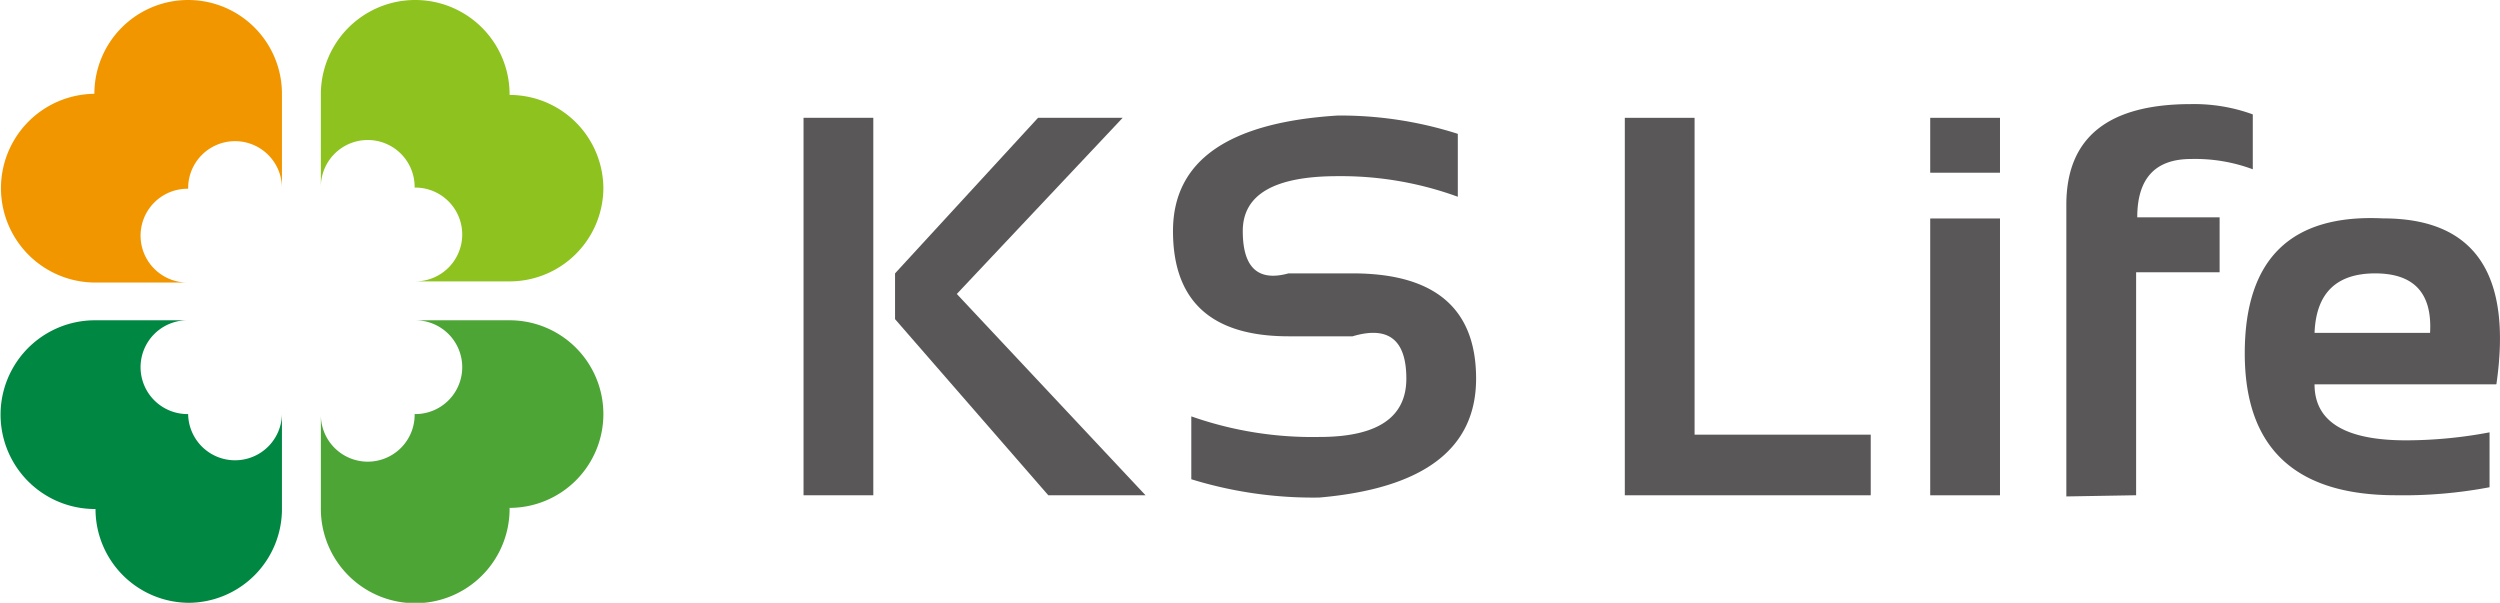
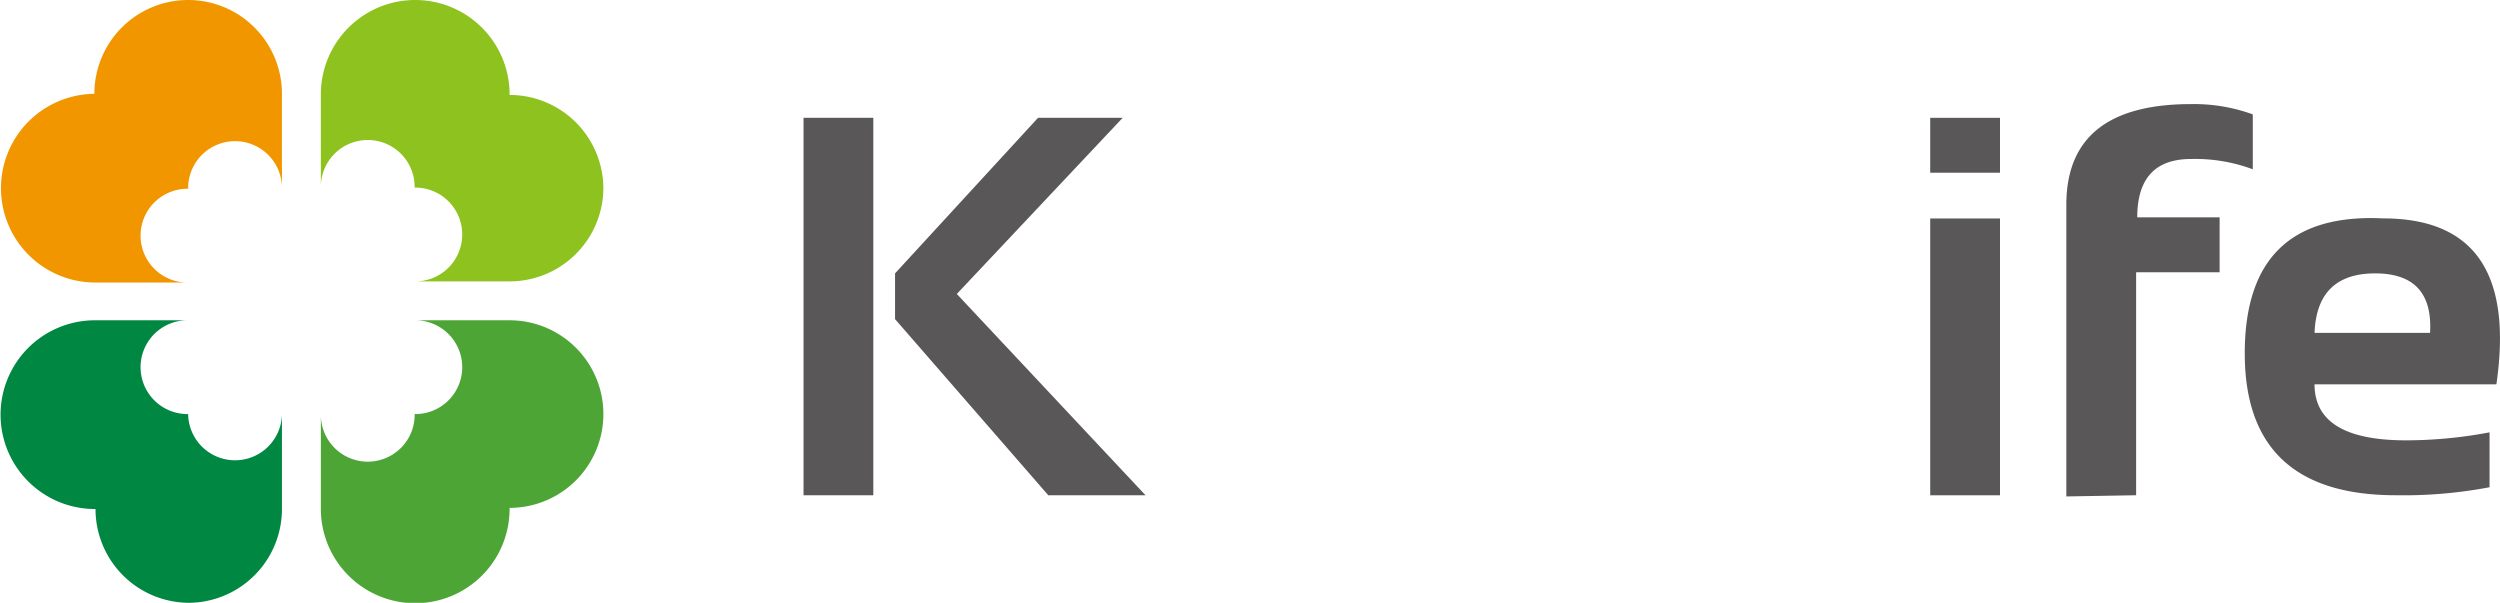
<svg xmlns="http://www.w3.org/2000/svg" width="250" height="60.281" viewBox="0 0 250 60.281">
  <g transform="translate(125 30.14)">
    <g transform="translate(-125 -30.14)">
      <g transform="translate(80.354 10.407)">
        <path d="M77.177,10.3V48.047H70.2V10.3Zm24.936,0L85.527,27.915,104.4,48.047H94.678L79.351,30.432V25.856L93.649,10.3Z" transform="translate(-70.2 -8.925)" fill="#595757" />
-         <path d="M104.33,46.474V40.183a36.488,36.488,0,0,0,12.811,2.059q8.693,0,8.693-5.834t-5.376-4.232h-6.405q-11.553,0-11.553-10.523T118.971,10.1a38.547,38.547,0,0,1,12.01,1.83v6.291a34.086,34.086,0,0,0-12.01-2.059q-9.494,0-9.494,5.49t4.575,4.232h6.405q12.353,0,12.353,10.523T117.141,48.3a41.293,41.293,0,0,1-12.811-1.83Z" transform="translate(-65.554 -8.953)" fill="#595757" />
-         <path d="M148.977,10.3V41.984h17.615v6.062H142V10.3Z" transform="translate(-59.873 -8.925)" fill="#595757" />
        <path d="M175.677,10.3v5.49H168.7V10.3Zm0,10.066V48.047H168.7V20.366Z" transform="translate(-56.032 -8.925)" fill="#595757" />
        <path d="M180.6,48.334V19.166Q180.6,9.1,193.068,9.1a17.157,17.157,0,0,1,6.177,1.029v5.49a16.471,16.471,0,0,0-6.177-1.029q-5.376,0-5.376,5.834h8.236v5.49h-8.35v22.3Z" transform="translate(-54.32 -9.097)" fill="#595757" />
        <path d="M221.25,35.69H203.177q0,5.6,9.151,5.6a45.068,45.068,0,0,0,8.35-.8v5.49a46.1,46.1,0,0,1-9.379.8q-15.1,0-15.1-14.184t13.84-13.5q13.726,0,11.324,16.586Zm-18.073-5.147H214.73q.343-5.948-5.49-5.948t-6.062,5.948Z" transform="translate(-52.077 -7.663)" fill="#595757" />
      </g>
      <path d="M18.88,0A9.379,9.379,0,0,0,9.387,9.38a9.437,9.437,0,0,0,0,18.873h9.379a4.69,4.69,0,1,1,0-9.379,4.69,4.69,0,1,1,9.379,0V9.38A9.38,9.38,0,0,0,18.88,0Z" transform="translate(0.05 0.001)" fill="#f29600" />
      <path d="M56.253,18.873a9.379,9.379,0,0,0-9.379-9.379A9.437,9.437,0,1,0,28,9.379v9.379a4.69,4.69,0,1,1,9.379,0,4.69,4.69,0,1,1,0,9.379h9.379A9.379,9.379,0,0,0,56.253,18.873Z" transform="translate(4.085 0.001)" fill="#8dc21f" />
      <path d="M18.873,56.253a9.379,9.379,0,0,1-9.379-9.379A9.437,9.437,0,1,1,9.379,28h9.379a4.69,4.69,0,1,0,0,9.379,4.69,4.69,0,0,0,9.379,0v9.379A9.379,9.379,0,0,1,18.873,56.253Z" transform="translate(0.057 4.028)" fill="#008742" />
      <path d="M56.253,37.38a9.379,9.379,0,0,1-9.379,9.379,9.437,9.437,0,1,1-18.873,0V37.38a4.69,4.69,0,1,0,9.379,0,4.69,4.69,0,1,0,0-9.379h9.379a9.379,9.379,0,0,1,9.494,9.379Z" transform="translate(4.085 4.028)" fill="#4ca535" />
    </g>
  </g>
</svg>